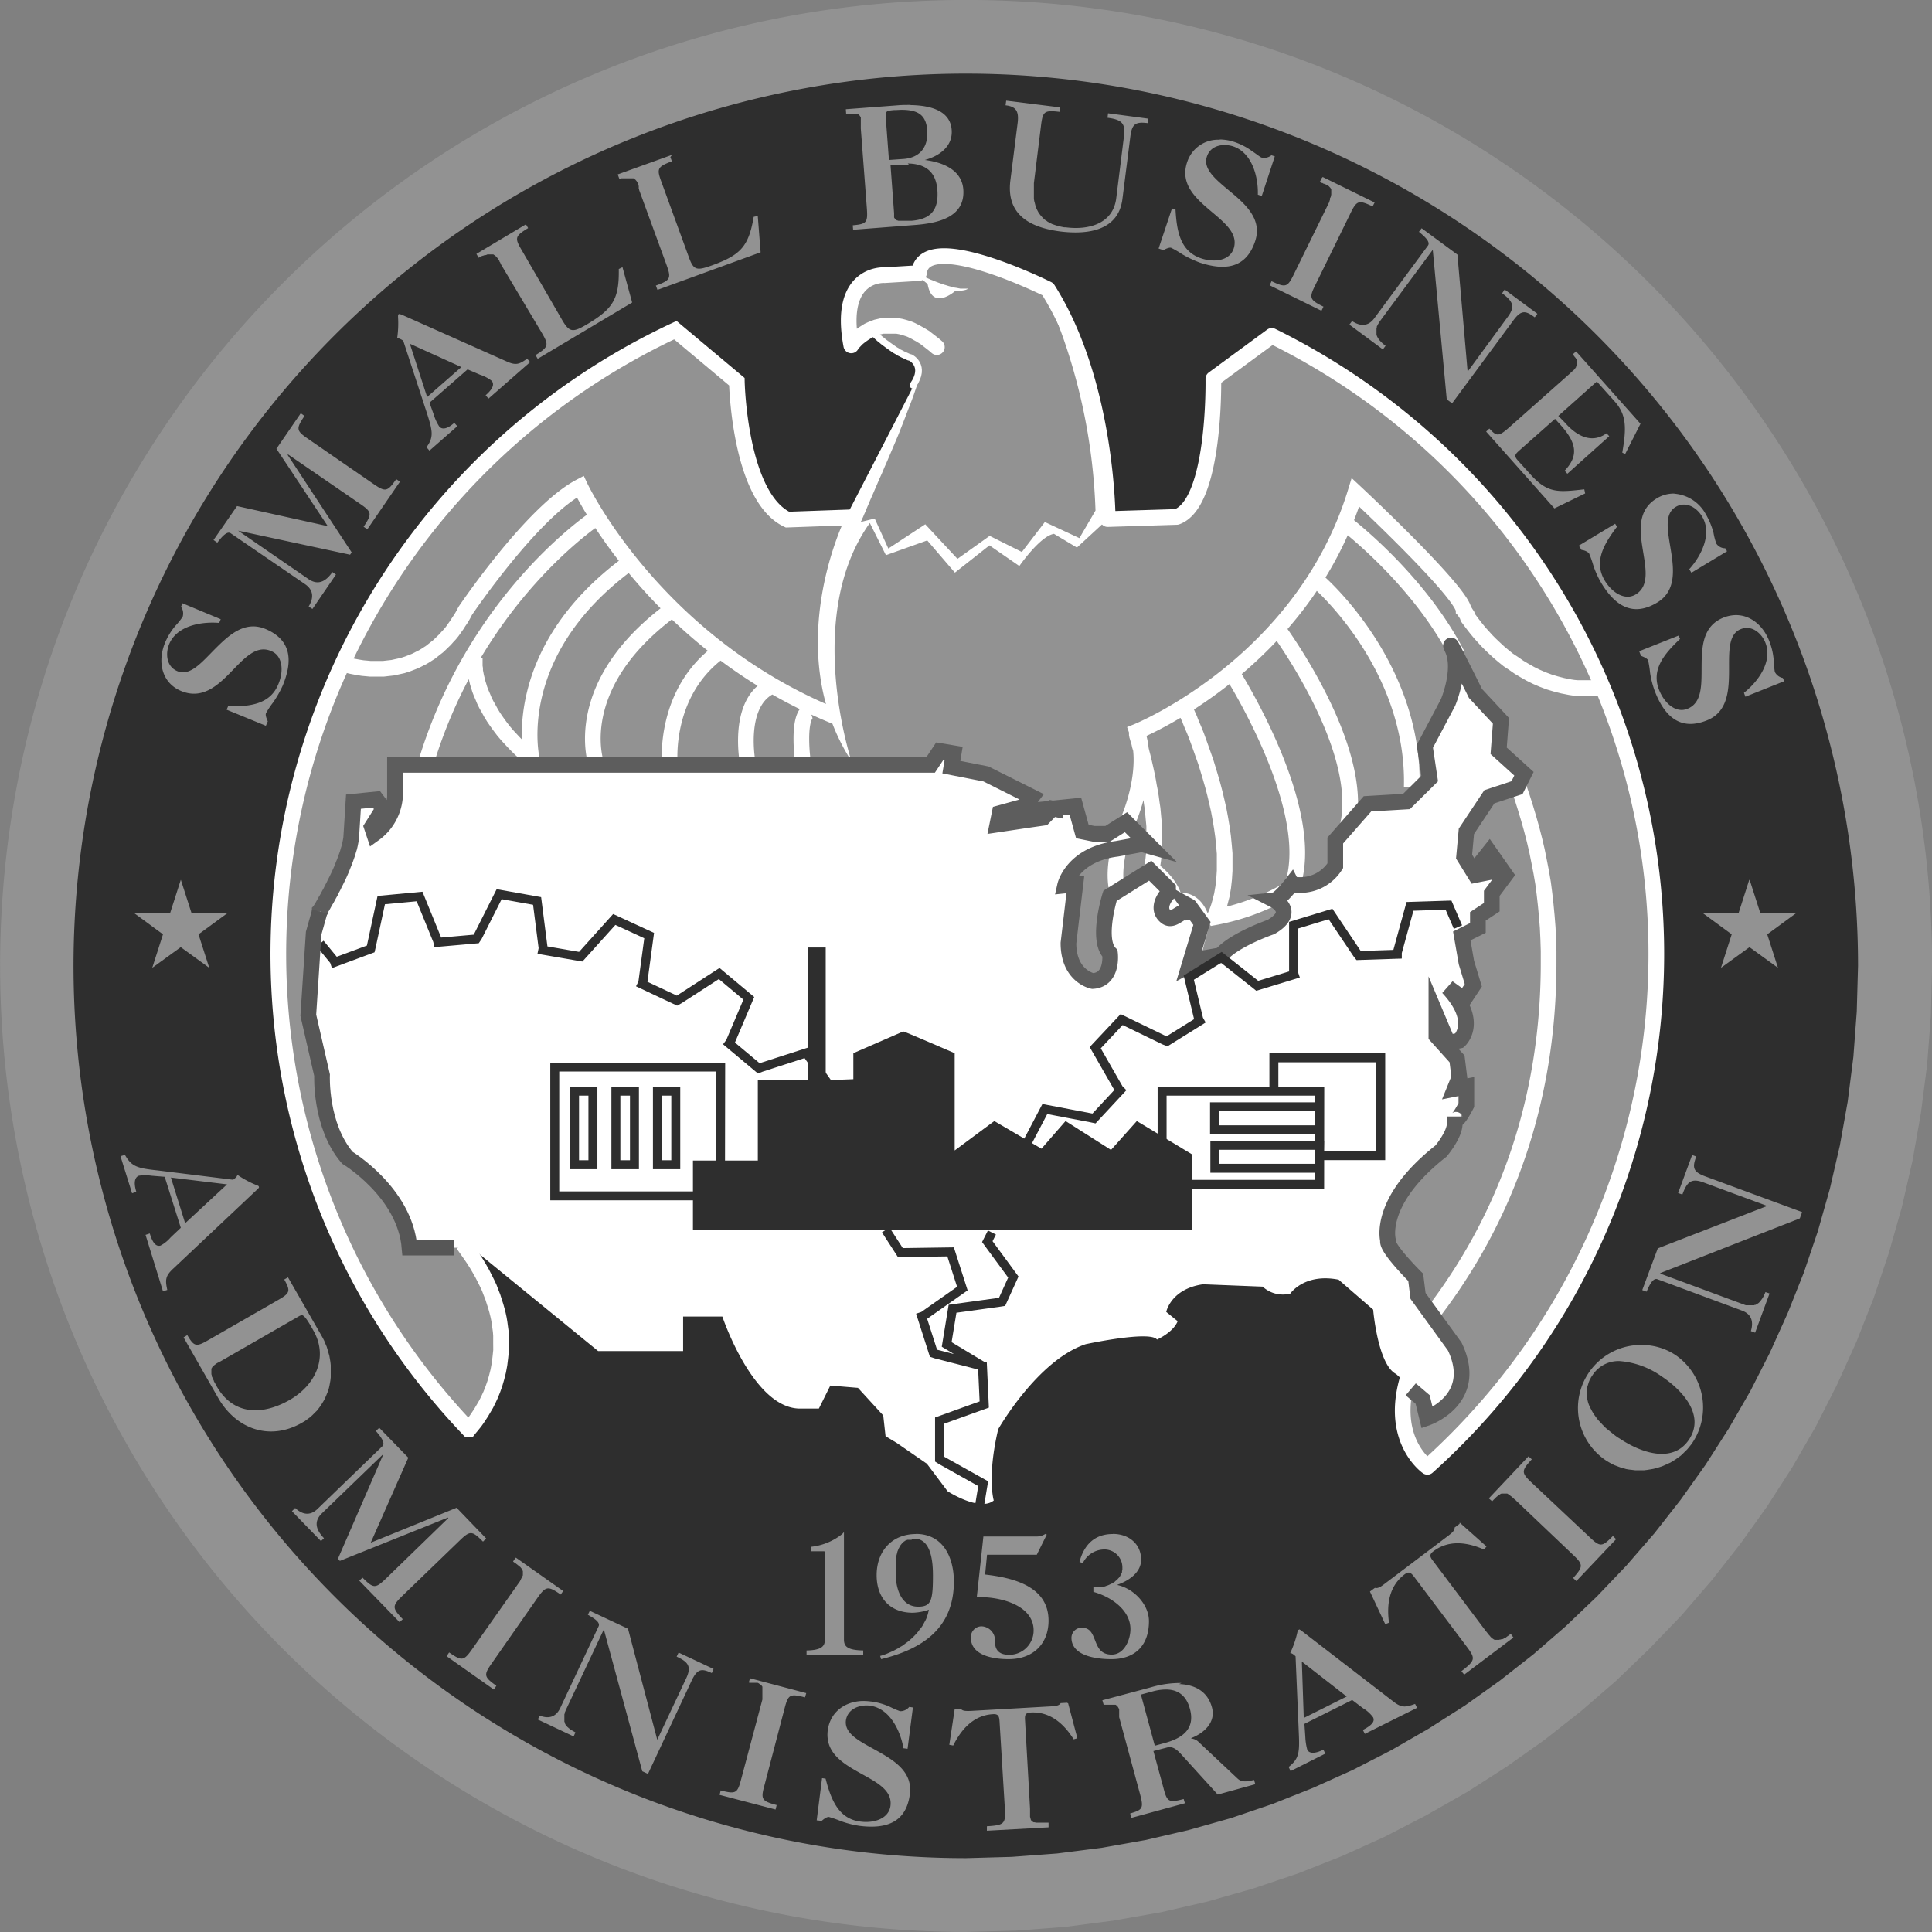
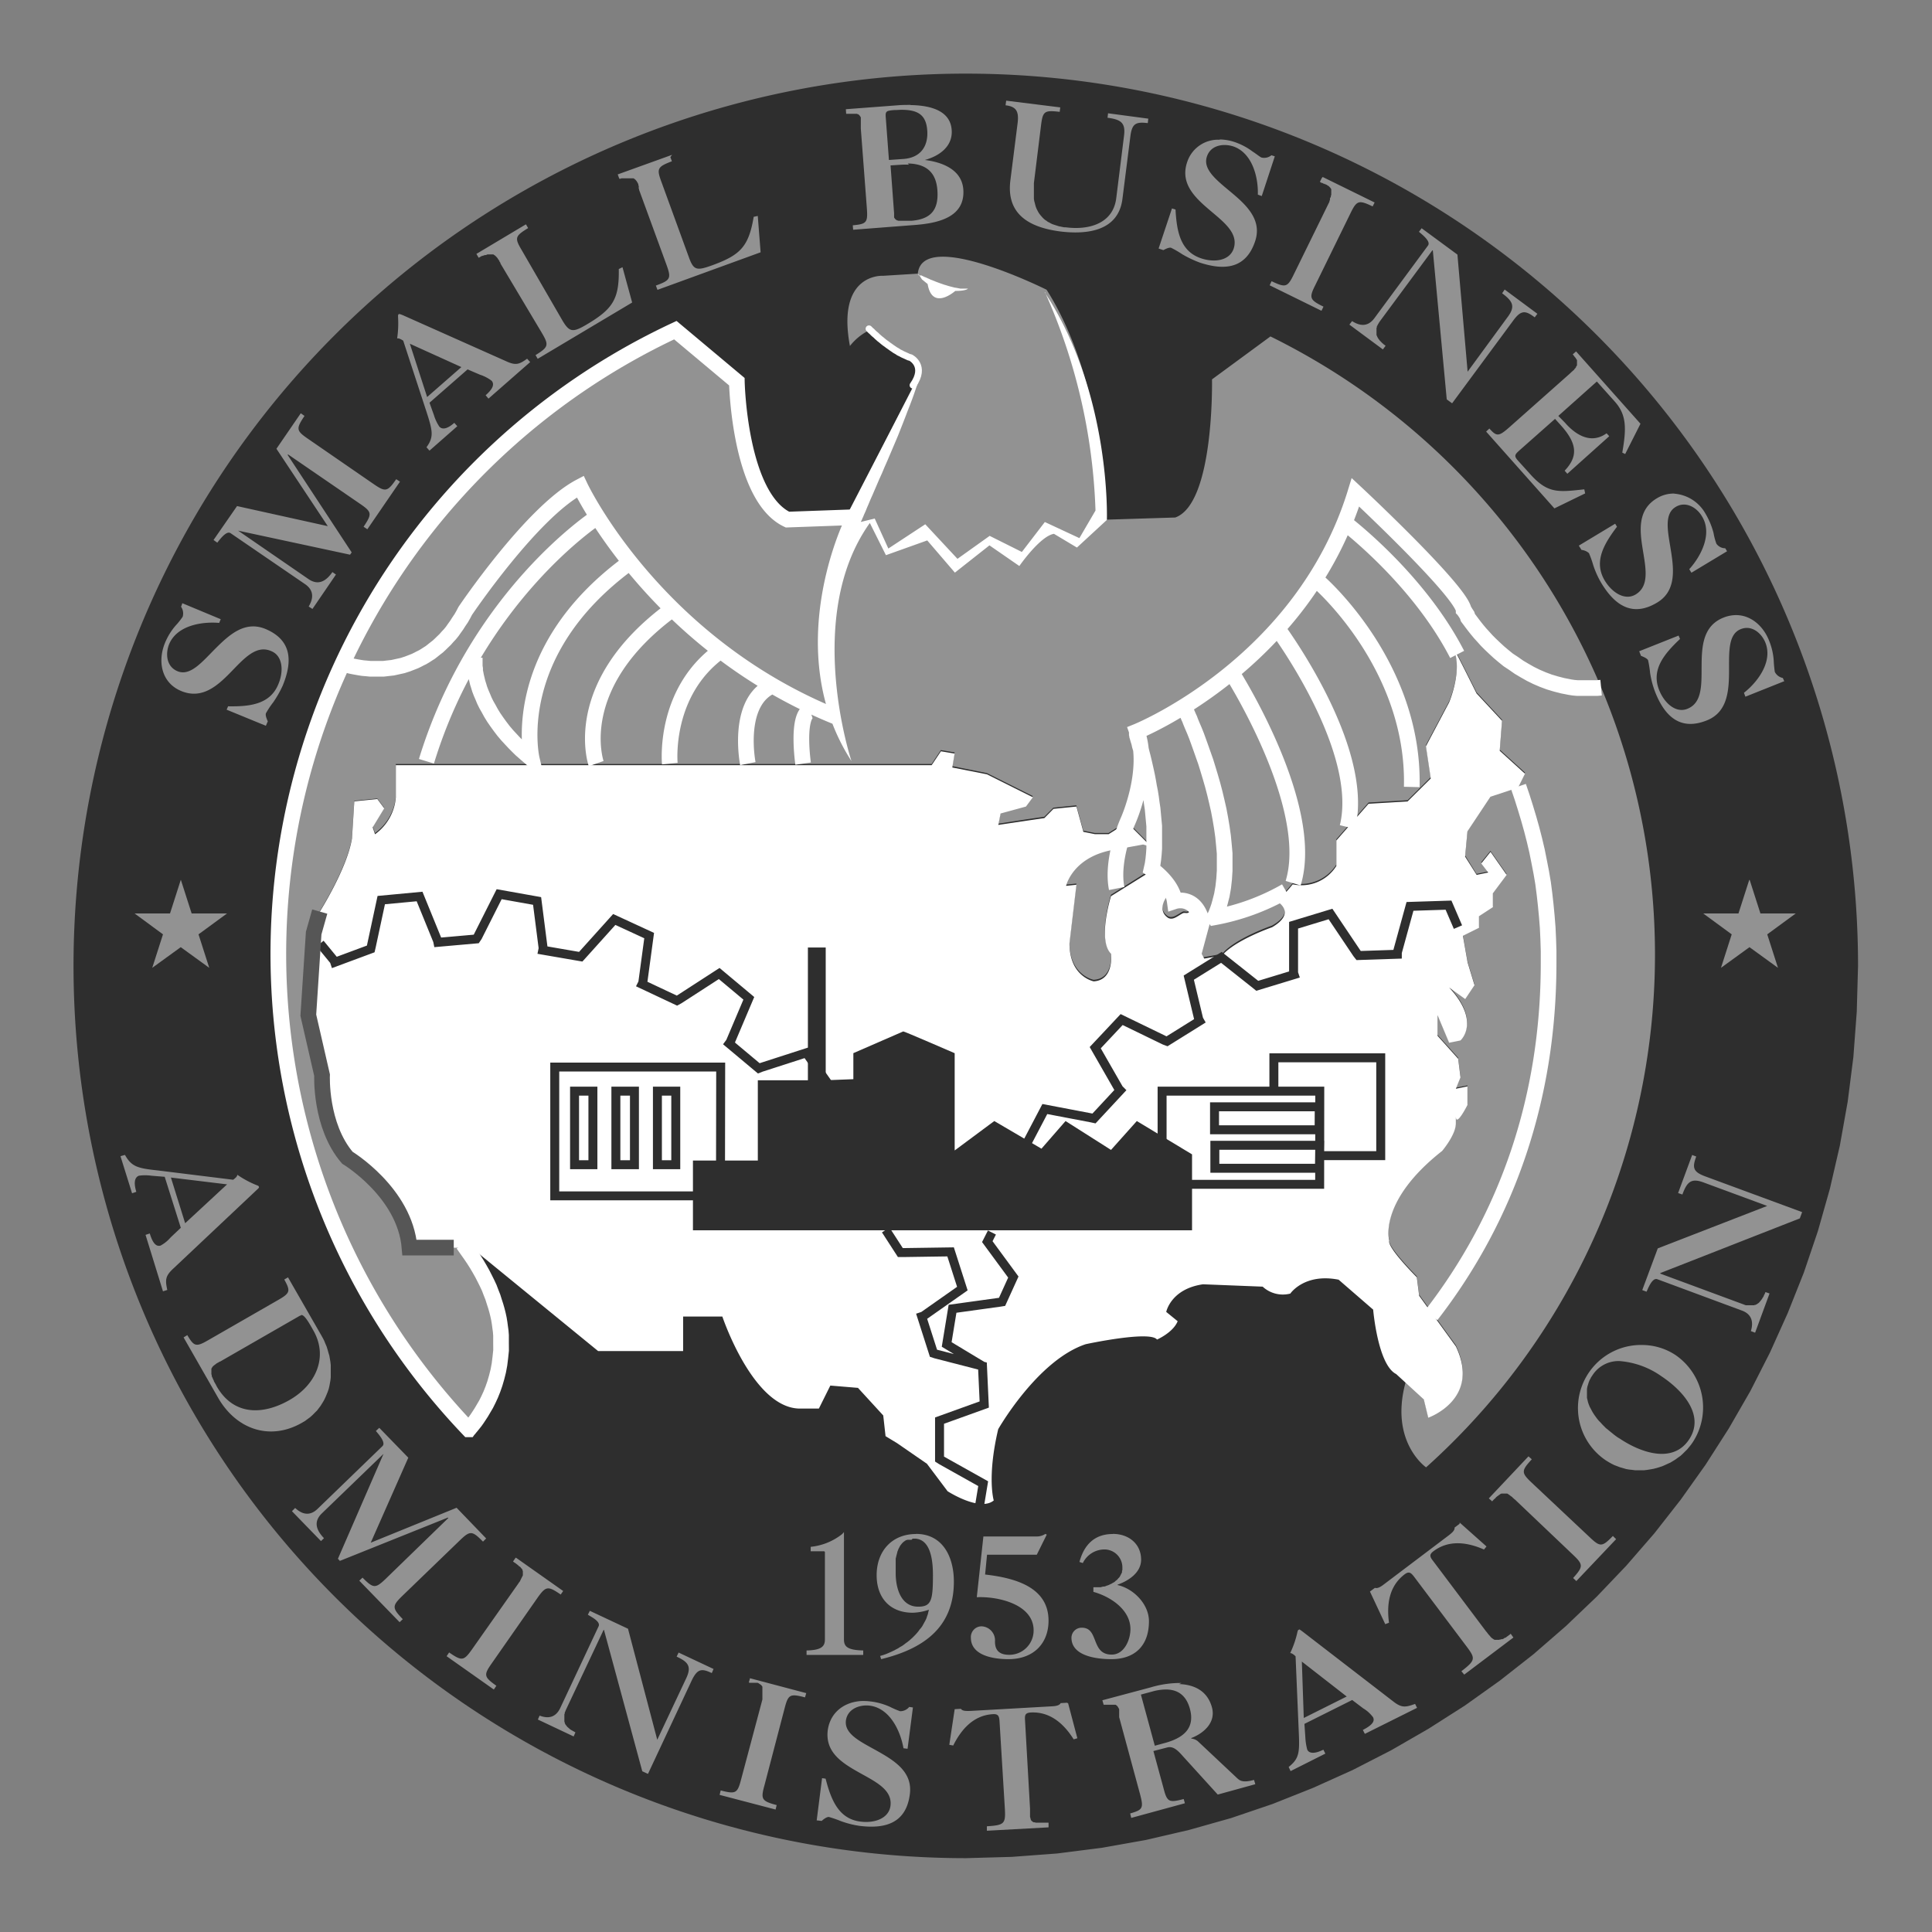
<svg xmlns="http://www.w3.org/2000/svg" id="Layer_1" data-name="Layer 1" viewBox="0 0 360 360">
  <rect x="0" y="0" width="360" height="360" fill="#808080" stroke="none" />
  <defs>
    <style>.cls-1{fill:#929292;}.cls-2{fill:#2e2e2e;}.cls-10,.cls-3,.cls-4,.cls-6,.cls-7,.cls-8,.cls-9{fill:none;}.cls-3,.cls-4,.cls-6{stroke:#fff;}.cls-3,.cls-4{stroke-linecap:round;stroke-linejoin:round;}.cls-10,.cls-3,.cls-6,.cls-7{stroke-width:2.92px;}.cls-4{stroke-width:1.25px;}.cls-5{fill:#fff;}.cls-10,.cls-6,.cls-7,.cls-8{stroke-miterlimit:10;}.cls-7{stroke:#5d5d5d;}.cls-8{stroke:#2b2b2b;stroke-width:1.67px;}.cls-9{stroke:#2e2e2e;stroke-miterlimit:34.64;stroke-width:1.67px;}.cls-10{stroke:#565656;}</style>
  </defs>
-   <path class="cls-1" d="M182.65,362.37l9.27-.24,9.13-.69,9-1.17,8.86-1.56,8.7-2,8.54-2.43,8.37-2.82,8.16-3.22,8-3.62,7.73-4L276,336.3l7.31-4.68,7.07-5,6.78-5.34,6.54-5.65,6.24-6,6-6.24,5.64-6.54,5.35-6.81,5-7,4.69-7.3,4.35-7.54,3.95-7.77,3.62-8,3.22-8.17,2.82-8.37,2.42-8.53,2-8.7,1.56-8.87,1.16-9,.7-9.17.23-9.25c0-99.39-80.59-180-180-180s-180,80.59-180,180a180,180,0,0,0,180,180Z" transform="translate(-2.63 -2.38)" />
  <path class="cls-2" d="M182.65,348.62l8.53-.24,8.44-.63,8.33-1.06,8.21-1.46,8-1.86,7.87-2.22,7.74-2.63,7.54-3,7.37-3.32,7.17-3.68,6.94-4,6.78-4.32,6.51-4.64,6.27-4.92,6.05-5.25,5.77-5.51,5.48-5.74,5.25-6.05,4.91-6.27,4.65-6.54,4.32-6.75,4-6.94,3.65-7.17,3.32-7.37,3-7.54,2.62-7.74,2.23-7.87,1.86-8.06,1.46-8.17,1.06-8.34.63-8.43.24-8.57A166.26,166.26,0,1,0,182.65,348.62Z" transform="translate(-2.63 -2.38)" />
  <path class="cls-1" d="M264.5,259.79l3.42,3.12.83,3.42s9.87-3.42,5.15-13.28l-6.84-9.43-.43-3.42s-5.58-5.58-5.15-6.84c0,0-2.12-7.31,9.86-16.71,0,0,2.56-3,2.56-5.18v-1.26c0,2.13,2.16-2.16,2.16-2.16v-3.42l-2.16.43.86-2.12-.43-3.46-3.85-4.28v-3.85l2.16,5.15,2.12-.44s3.86-3.42-2.12-9.86l3,2.16,1.72-2.59-1.29-4.28-.86-4.92,3-1.49v-2.16l2.59-1.69v-2.59l2.55-3.42-3-4.29-1.72,2.13,1.29,1.72-2.16.44-2.12-3.42.43-4.72,4.28-6.44,5.15-1.73,1.3-2.56-4.72-4.28.43-5.58-4.75-5.11s-6-12-4.25-8.17-.86,9.86-.86,9.86l-4.32,8.14.9,6-4.32,4.28-7.27.43-6,6.84v4.72a7.76,7.76,0,0,1-8.14,3.45s-2.25,2.89-3.18,3c0,0,4.25,2.13-.67,4.92,0,0-6.84,2.35-9.3,5.27l-3.55.64L224.42,182l2.36-7.81L224.46,171c.29.17-.07.87-.4,1.13s-.7,0-1,.1c-1,.47-2,1.53-3,.73-1.43-1.13-.83-2.95.33-4.25.17-.2.07-.66.07-1l-3.32-3.32-7.5,4.72s-2.56,8.13,0,10.72c0,0,.63,4.92-3.23,5.12,0,0-4.51-.83-4.51-7l1.29-10.93-1.92.2s1.29-5.78,9.66-6.84l4.68-.86,1.53.43-4.52-4.52-3.42,2.16h-2.59l-2.12-.43-1.3-4.72-4.28.44,2.16.43-2.16-.43-1.69,1.69-3,.43-5.57.86.43-2.12,4.71-1.3,1.3-1.72-8.57-4.29-6.44-1.29.43-2.56-2.56-.43-1.72,2.59H76.39v6a9.42,9.42,0,0,1-3.89,6.87l-.43-1.29,2.16-3.42-1.3-1.73-4.28.43-.43,6.84c-.87,5.58-6,13.72-6,13.72l-1.13,4-1,15.31,2.56,11.16s-.43,9.43,4.71,15.4c0,0,10.73,6.45,11.59,16.71h9.23l.64-.43c15.4,20.15,1,34.6,1,34.6A128.37,128.37,0,0,1,128.32,63.9l11.46,9.6s.43,21.45,9.43,25.7l11.16-.4,12.42-24.44c2.55-3.65-.43-5.15-.43-5.15-3.86-1.26-7.94-5.58-7.94-5.58l.5.14A10.45,10.45,0,0,0,161,66.85c-2.56-13.71,6.21-13.08,6.21-13.08l6.44-.4c.86-8.56,24,3,24,3,11.12,17.57,11.12,42.84,11.12,42.84l12.85-.4c7.31-2.59,6.85-25.74,6.85-25.74l10.89-8a128.38,128.38,0,0,1,29,210.73s-6.85-4.72-3.82-15.84v-.13Z" transform="translate(-2.63 -2.38)" />
-   <path class="cls-3" d="M177.2,67.06l-.46-.4-.47-.37-.46-.36-.43-.33-.43-.34-.44-.26-.43-.27-.43-.23-.4-.23-.4-.2-.39-.2-.4-.17-.4-.13-.4-.13-.36-.1-.37-.1-.37-.07-.36-.07-.37,0-.33,0h-1l-.34,0-.33,0-.3,0-.3.06-.3.07-.56.13-.53.2-.5.2-.5.23-.43.27-.43.27-.37.26-.36.27-.33.26-.3.27-.24.26-.23.24-.2.2-.16.16-.07.1-.07.07,0,.06,0,0,0,.06,0,0h0c-2.59-13.72,6.21-13.09,6.21-13.09l6.41-.39c.86-8.57,24,3,24,3,11.16,17.57,11.16,42.84,11.16,42.84l12.85-.4c7.27-2.59,6.84-25.73,6.84-25.73l10.89-8a128.38,128.38,0,0,1,29,210.73s-6.84-4.71-3.85-15.84" transform="translate(-2.63 -2.38)" />
  <path class="cls-4" d="M164.55,63.64h0v0h0v0l0,0,0,0,0,0,0,0,.1.1.13.13.13.13.17.13.16.17.2.2.2.17.23.19.24.24.23.2.26.23.3.23.27.23.3.24.33.23.3.23.33.23.33.24.34.23.33.23.36.2.34.23.36.17.37.2.36.16.37.17.36.17.37.1s3,1.49.43,5.14" transform="translate(-2.63 -2.38)" />
  <path class="cls-5" d="M173.75,53.37l.67,1.07,1.06.86c.87,5.11,5.15,1.29,5.15,1.29,2.12,0,2.36-.43,2.36-.43h-.67l-.36,0-.37,0-.36-.07-.37-.07-.4-.06-.36-.1-.4-.1-.37-.1-.4-.13-.36-.1-.4-.14-.37-.13-.36-.13-.37-.14-.33-.13-.33-.13-.33-.13-.3-.14-.3-.13-.27-.13-.26-.1-.23-.1-.2-.1-.2-.1-.07,0-.1,0-.06,0-.07,0-.07,0,0,0-.07,0h0v0h-.07Zm23.58,3.42a108.15,108.15,0,0,1,9.43,40.72l-3,5.14-6.44-3-4.28,5.58-6-3-6,4.28-6-6.44-6.88,4.52L165.62,99l-2.56.63v0l0-.1.07-.1.07-.13.06-.14.07-.2.1-.19.1-.24.1-.26.13-.27.13-.3.14-.33.13-.33.33-.77.33-.79.4-.9.4-.93.43-1,.43-1L167,90.5l.46-1.1.5-1.13,1-2.35,1-2.36.93-2.36.44-1.13.43-1.13.43-1.09.4-1.06.36-1,.34-1,.33-.93.26-.83.24-.8.1-.37.09-.33L160,99.2s-12,24.44,1.29,45c0,0-9-27,3.42-44.37l3,6,7.7-2.75,5.15,6L187,104l5.57,3.85s3.86-5.58,6.45-6l4.28,2.56,5.58-5.15s.83-23.54-11.59-42.41Zm75.87,65.86a4.79,4.79,0,0,0,.31.76c1.69,3.88-.86,9.86-.86,9.86l-4.32,8.17.9,6-4.32,4.28-7.27.43-6,6.84v4.75a7.68,7.68,0,0,1-8.13,3.42s-2.26,2.89-3.19,3c0,0,4.25,2.13-.66,5,0,0-6.84,2.36-9.3,5.25l-3.55.63-2.36,1.26,2.36-7.8-2.24-3.07a1.16,1.16,0,0,1-.49,1c-.23.17-.69,0-1,.1-1,.47-2,1.56-3,.73-1.43-1.12-.83-3,.33-4.25.17-.2.07-.66.07-1l-3.32-3.32-7.51,4.68s-2.56,8.17,0,10.72c0,0,.63,4.92-3.22,5.15,0,0-4.52-.86-4.52-7.07l1.3-10.93-1.93.2s1.3-5.78,9.67-6.84l4.68-.86,1.53.43-4.52-4.52-3.42,2.16h-2.59l-2.13-.43-1.29-4.71-4.28.43-1.7,1.72-3,.44-5.58.83.43-2.13,4.72-1.29,1.29-1.73-8.56-4.28-6.45-1.27.43-2.59-2.55-.43-1.73,2.59H76.39v6a9.39,9.39,0,0,1-3.88,6.87l-.44-1.29L74.23,153l-1.29-1.73-4.29.43-.43,6.88c-.86,5.54-6,13.68-6,13.68l-1.13,4-1,15.31,2.55,11.16s-.43,9.43,4.72,15.41c0,0,10.73,6.44,11.59,16.73H90.5l23.58,19.26h15.84V247.7h7.31s5.58,16.71,14.14,17.14h3.85l2.13-4.28,5.15.43,4.71,5.14.43,3.86,2.13,1.29,5.58,3.85,3.85,5.12s6,3.88,8.6,1.72c0,0-1.29-4.28.83-13.28,0,0,7.31-12.85,16.31-15.84,0,0,12-2.59,13.28-.86,0,0,3-1.3,3.85-3.42l-2.13-1.73s.84-4.28,6.85-5.15l11.12.44a5.54,5.54,0,0,0,5.15,1.29s2.59-3.85,9-2.59l6.44,5.58s.86,10.29,4.28,12l5.15,4.72.83,3.42s9.86-3.43,5.15-13.29l-6.84-9.43-.44-3.45s-5.57-5.55-5.14-6.84c0,0-2.13-7.27,9.86-16.7,0,0,2.56-3,2.56-5.15v-1.3c0,2.16,2.16-2.12,2.16-2.12v-3.46l-2.16.44.86-2.13-.43-3.45-3.85-4.29v-3.85l2.16,5.15,2.12-.43s3.85-3.42-2.12-9.87l3,2.16,1.73-2.59-1.29-4.25-.87-4.95h0l3-1.49v-2.16l2.59-1.69v-2.59l2.56-3.42-3-4.29-1.73,2.16,1.3,1.69-2.16.44L275.63,162l.44-4.72,4.28-6.44,5.15-1.7,1.29-2.59-4.71-4.28.43-5.58-4.75-5.11s-4.58-9.21-4.56-8.93Zm-48.65,48.7a.18.18,0,0,0-.09-.12Z" transform="translate(-2.63 -2.38)" />
  <path class="cls-6" d="M214.46,138.65l0,0v.07l0,.07,0,.09,0,.14,0,.13.06.17,0,.2.06.2.13.46.17.53.13.6.2.66.17.7.2.76.2.83.2.87.2.89.2.93.19,1,.17,1,.2,1,.17,1.07.13,1,.16,1.06.1,1.09.1,1.07.1,1.06,0,1.06,0,1.06v1.07l0,1-.07,1-.1,1-.13.93-.2.89s3.85,2.59,4.32,6c0,0,3.85-1.29,5.11,3.85L224.52,182l2.36-1.26m-3.42-46.4,0,.07,0,.1.06.1.07.17.1.19.1.24.1.23.13.3.13.3.17.36.13.37.33.8.4.93.4,1,.4,1.1.43,1.2.43,1.22.47,1.33.43,1.4.43,1.43.43,1.49.4,1.53.37,1.56.36,1.59.3,1.6.27,1.62.23,1.63.16,1.63.14,1.59,0,1.63v1.56l-.1,1.56-.17,1.53-.26,1.49-.37,1.43-.2.7-.23.66-.26.67-.3.66a42.05,42.05,0,0,0,13.31-4.88M232,127.5s16,24.94,11.59,39.45m-3-47.58s16.73,22.45,13.12,37.12m-5.39-45.69s17.94,15.47,17.37,38.22M253,99.64s13.75,10.3,21.15,24.68m11.42,24.6.7,2.06.63,2,.6,2,.56,2,.5,1.95.47,2,.4,2,.39,2,.34,2,.26,2,.23,2.06.2,2.09.17,2.13.1,2.16.07,2.22,0,2.26c0,25-7.64,47.25-21.88,65.62M88.92,234.19l.7,1,.66.93.63.93.57.9.53.9.5.89.46.9.43.86.4.86.33.87.34.86.26.83.27.83.23.8.2.8.17.79.13.8.1.76.1.73.06.77,0,.73,0,.73L96,254l-.14,1.33-.16,1.3-.23,1.23-.3,1.19-.33,1.13-.37,1.06-.4,1-.43.93-.43.86-.47.8-.43.73-.43.66-.4.6-.36.5-.37.46-.3.37-.23.27-.1.13-.1.06-.07.1,0,0,0,0A128.33,128.33,0,0,1,128.47,63.9l11.46,9.6s.43,21.45,9.43,25.7l11.12-.4s-.23.53-.66,1.46M66.64,126.2l0,0h.07l.07,0,.1,0,.09,0,.14,0,.16.07.34.1.39.1.5.1.53.1.57.1.63.1.7.06.73.07.76,0h.8l.83,0,.86-.1.9-.1.9-.2.92-.2.93-.3.93-.36.5-.2.47-.23.46-.24.47-.23.5-.3.46-.3.46-.29.47-.37.46-.37.47-.36.46-.43.44-.43.46-.44.43-.49.47-.5.43-.53.4-.57.43-.6.4-.63.43-.63.4-.7.36-.69s12.42-18.43,21.42-23.15c0,0,13.72,29.12,47.59,42.84M113.8,98.81s-22.28,14.54-31.71,45.42m9-19.29v.1l0,.13v.4l0,.3v.3l0,.4.07.4,0,.43.1.5.1.53.13.53.14.6.2.63.19.63.27.7.3.69.3.73.36.73.44.77.43.79.49.8.57.83.6.83.66.87.73.86.8.86.4.43.43.44.43.43.47.46.49.43.5.44.5.43.53.46s-4.71-19.72,18-36.43m-6,37.3s-5.15-14.58,14.15-28.73m-.43,28.73s-1.3-13.29,9.43-21m5.11,21s-2.12-10.73,3.85-14.15m6.45,14.15s-1.3-9,1.29-9.87m147.4-4.28-.76.07-.76,0h-1.46l-.7,0-.73,0-.7-.06-.66-.1-.7-.14-.67-.13-1.29-.33-1.23-.37-1.23-.46-1.16-.5-1.13-.56-1.06-.6-1.06-.63-1-.7-1-.66-.9-.73-.83-.7-.79-.73-.77-.73-.7-.7-.66-.73-.6-.66-.56-.67-.5-.63-.43-.56-.4-.54-.37-.49L276,117l-.24-.36-.1-.17-.1-.13-.06-.13-.07-.1-.07-.07,0-.07v0c-.86-3.85-20.16-21.85-20.16-21.85-9.86,32.11-40.71,44.57-40.71,44.57,2.59,7.27-1.69,16.7-1.69,16.7s-3.19,7-2.09,12.55" transform="translate(-2.63 -2.38)" />
  <path class="cls-1" d="M190.12,21.13,190,22c2,.23,2.49,1.13,2.26,3.22l-1.36,10.76c-.8,6.31,3.48,8.77,9.3,9.53,4.88.6,10.82,0,11.58-6.07l1.47-11.59c.3-2.5,1.06-2.79,3.25-2.53l.1-.83-7.5-1-.1.83c2.49.33,3.38.93,3.08,3.32l-1.46,11.72c-.63,4.82-5.31,5.91-9.36,5.38l-.33,0-.34-.07-.33-.07-.33-.06-.3-.1-.33-.1-.3-.1-.3-.1-.26-.13-.3-.17-.27-.13-.26-.2-.27-.17-.23-.2-.23-.23-.2-.23-.2-.23-.2-.27-.17-.26-.16-.3-.17-.34-.13-.33-.1-.33-.1-.4-.1-.36-.07-.44,0-.43,0-.43V37.8l0-.27V37.3l0-.26,0-.27,0-.26,1.33-10.76c.33-2.66.63-2.86,3.48-2.53l.1-.83-10.13-1.26Zm-17.81.8c-.8,0-1.57,0-2.28.06l-9.79.74.06.86h.1l.14,0h1.29l.13,0h.14l.1,0,.13,0,.1.07.1,0,.1.07.06.07.07.06.07.07.06.1.07.1.07.13,0,.1,0,.13,0,.14,0,.16,0,.07v.1l0,.07v.2l0,.09v.1l0,.1V26l0,.1v.23l1.13,14.91c.19,2.62-.07,2.89-2.63,3.12l.07.83L173,44.31c4.48-.33,9.5-1.46,9.13-6.64-.3-3.75-4-5.08-7.17-5.48v0c2.69-.73,5.25-2.53,5-5.62-.27-3.69-4.18-4.56-7.65-4.61Zm-1.68.91c3.11,0,4.58,1,4.78,3.87s-1.19,5-4.31,5.28l-2.83.2-.59-7.9c-.1-1.2.1-1.27,1.52-1.4.51,0,1-.05,1.43-.05Zm59.29,5.58a6.05,6.05,0,0,0-6.09,4.2c-1.3,3.89,1.36,6.48,4.08,8.8s5.55,4.38,4.59,7.31c-.77,2.22-3.56,2.62-6.05,1.79-3.88-1.3-4.55-5-4.78-9.1l-.66-.2-2.49,7.47.89.3c.47-.26,1.13-.56,1.46-.43a19,19,0,0,1,2.06,1.2,20.77,20.77,0,0,0,3.29,1.56c4.65,1.52,8.6,1.09,10.29-4,1.27-3.82-1.39-6.51-4.18-8.86s-5.64-4.42-4.81-6.91c.69-2.09,3-2.49,4.88-1.9,3.58,1.2,4.71,5.75,4.61,9l.73.26,2.43-7.4-.63-.2a2.13,2.13,0,0,1-1.83.43c-.3-.1-.86-.6-1.73-1.16a11.82,11.82,0,0,0-3.38-1.76,8.91,8.91,0,0,0-2.68-.45ZM127.86,31.23l-10.13,3.65.3.8.13,0,.1,0,.14-.07.09,0,.14,0,.1,0,.1,0,.1,0,.1,0,.1,0,.1,0h.09l.1,0,.07,0h.1l.07,0h.16l.14,0h.49l.14,0,.1,0,.1.07.1.06.06.07.1.07.07.1.1.1.06.09.07.14.1.13.07.17.06.13,0,.1,0,.1.07.06,0,.1,0,.1,0,.1,0,.14,0,.1.07.1,0,.13,5.12,14c.89,2.49.73,2.83-2,3.82l.3.8,19.22-7-.53-6.77-.76.16c-.93,5.55-2.49,7.11-7.64,9-3,1.09-3.55,1-4.45-1.5l-5.1-14c-.93-2.49-.74-2.82,1.95-3.85l-.29-.77Zm43.92,1.61c3.1.06,5.26,1.34,5.52,5s-1.22,5.38-4.84,5.68h-.34l-.33,0h-1l-.16,0h-.14l-.1,0-.13,0-.13,0-.1,0-.13-.06-.1,0-.1-.06-.1-.07-.07-.07-.1-.06-.07-.1-.06-.1-.07-.1,0-.07,0,0v-.07l0-.06,0-.07v-.07l0-.06v-.07l0-.1v-.23l-.66-8.9,2.06-.13a13,13,0,0,1,1.38,0Zm77.15,2.7-.36.73.13.07.1.07.1.06.13,0,.1.06.1.07.1,0,.1.07.07,0,.1.07.1,0,.06.07.07,0,.1.07.13.1.14.06.1.1.09.1.1.1.07.1.07.1.06.1,0,.1,0,.1,0,.1v.46l0,.14,0,.16-.07.14,0,.16-.07.17-.1.16,0,.1,0,.1,0,.1-.06.1,0,.1-.06.1,0,.1-.06.1-6.58,13.42c-1.16,2.39-1.53,2.45-4.12,1.23l-.36.76,9.66,4.75.37-.77c-2.56-1.26-2.73-1.62-1.53-4l6.57-13.42c1.17-2.39,1.53-2.49,4.12-1.26l.37-.73-9.67-4.75Zm-148.3,8.64L91.4,49.69l.43.73.1-.07.13-.06.1-.07.1-.07.1-.06.1,0,.1-.06.1,0,.1-.06.07,0,.1-.06.09,0,.07,0,.1,0,.13-.07.17-.06.13,0,.14,0,.13,0h.46l.1,0,.1,0,.1.07.1.07.1.06.1.1.1.07.1.13.1.1.1.13.1.17.1.13.06.1.07.07,0,.1.07.1.07.1.06.1,0,.1.06.1,7.64,12.81c1.36,2.3,1.26,2.66-1.16,4.16l.4.69,17.6-10.49-1.8-6.58-.69.34c.1,5.61-1.13,7.43-5.85,10.26-2.72,1.62-3.32,1.56-4.65-.67L99.85,49c-1.36-2.29-1.26-2.62,1.19-4.12l-.43-.73Zm166.9.73-.5.66c.53.47,2.26,1.76,1.69,2.56l-10,13.55c-1.1,1.49-2.52,1.59-4.15.53l-.5.66,6.24,4.62.5-.67-.13-.13-.17-.1-.13-.13-.13-.1-.14-.13-.13-.14-.1-.1-.13-.13-.1-.13-.1-.13-.07-.1-.1-.14-.06-.13-.07-.13-.07-.17-.06-.13,0-.13,0-.14,0-.13v-.6l0-.16,0-.14.07-.16,0-.17.1-.13.07-.17.1-.16.1-.17.1-.17L269.55,49l.07.07,2.59,27.73,1,.73L284.6,62.11c1.46-2,2.29-1.89,4-.6l.5-.66L283,56.33l-.47.7c2,1.49,2.49,2.45,1.06,4.38L276.1,71.64l-1.9-21.82-6.67-4.91ZM77,60.9a.19.19,0,0,0-.1.05c-.1.06-.1.16-.1.5a19.06,19.06,0,0,1-.17,4c.3-.1.73.16,1.13.4L82.1,79.11c1.16,3.59,1.4,4.69,0,6.61l.56.63,5.18-4.55-.56-.63c-1.3,1.16-2.26,1.3-2.79.7a8.11,8.11,0,0,1-1-2.13l-.83-2.32,7.1-6.21,2.33,1a7.1,7.1,0,0,1,2.16,1.13c.46.56.39,1.36-1.13,2.69l.53.63,7.77-6.81-.57-.63c-1.46,1.06-2.12,1.3-3.91.47L77.69,61.11c-.43-.17-.59-.23-.7-.21Zm2,5.53,9.6,4.35-6.38,5.58L79,66.43Zm217.31,1.43-.63.56.13.13.1.14.1.13.1.13.1.1.07.13.07.1.06.1.07.1,0,.1,0,.1,0,.1v.1l0,.1v.1l0,.07v.1l0,.1,0,.1-.06.1-.07.1-.07.1,0,.06,0,.07-.07,0,0,.07-.07.06,0,0-.07.06-.07.07,0,.07-.07.06-.06.07-.07.07-.1.06-.06.07-.07.06-.1.07-.07.1-.1.07-.06.06-.1.1L283.87,82c-2,1.76-2.36,1.73-3.72.23l-.6.57,12.72,14.31L298,94.32l-.16-.76c-4.88.53-6.84.86-10.23-3l-2.16-2.39c-.73-.83-.56-1.1.33-1.89l6.61-5.85,1.2,1.33c3.05,3.45,3,5.78.59,8.33l.5.57,7.81-7-.5-.54c-2.86,2.06-5.71.37-7.77-2L293,79.88l7.18-6.41,3.38,3.78c2.19,2.49,2.13,5,1.36,9.47l.54.26,2.85-5.64-12-13.48ZM58.66,79.41,54.14,86l9.57,14.42L46.8,96.68,42.42,103l.7.5c.43-.53,1.69-2.32,2.49-1.76l13.88,9.5c1.53,1.06,1.66,2.49.66,4.15l.7.46,4.38-6.41-.66-.46c-1.16,1.66-2.59,2.56-4.42,1.33L47,101.26l0,0,20.86,4.48.3-.43h0L56.23,87.15l.07-.1,13.45,9.23c2.19,1.5,2.23,1.86.63,4.25l.7.47,6.08-8.87-.7-.46c-1.63,2.35-2,2.42-4.19.92L60,84.13c-2.19-1.5-2.22-1.86-.63-4.25l-.66-.47ZM314.6,94.35a6,6,0,0,0-3.27.9c-3.52,2.13-3.19,5.81-2.62,9.37s1.33,6.94-1.3,8.53c-2,1.2-4.38-.33-5.74-2.56-2.13-3.52-.2-6.8,2.26-10.06l-.34-.56-6.77,4.08.5.8a2.46,2.46,0,0,1,1.39.6,19,19,0,0,1,.8,2.25A16.78,16.78,0,0,0,301,111c2.52,4.18,5.81,6.44,10.43,3.65,3.42-2.06,3.15-5.85,2.59-9.43s-1.43-7,.83-8.37c1.89-1.16,3.95.1,4.91,1.73,2,3.22-.13,7.4-2.36,9.86l.4.66,6.64-4-.33-.56a2,2,0,0,1-1.66-.86,11.76,11.76,0,0,1-.53-2,13.83,13.83,0,0,0-1.46-3.52,7.32,7.32,0,0,0-5.83-3.79Zm-278,20.46-.23.63a2.19,2.19,0,0,1,.3,1.86,13.19,13.19,0,0,1-1.3,1.63,11.83,11.83,0,0,0-2,3.25c-1.43,3.49-.63,7.51,3.12,9s6.54-.89,9.07-3.48,4.78-5.22,7.6-4c2.16.86,2.36,3.72,1.36,6.11-1.52,3.82-5.31,4.25-9.39,4.18l-.27.63,7.31,3,.36-.83c-.23-.5-.5-1.19-.33-1.53a15.94,15.94,0,0,1,1.33-2,19.87,19.87,0,0,0,1.79-3.15c1.86-4.55,1.69-8.5-3.29-10.56-3.72-1.49-6.57,1-9.13,3.55s-4.78,5.35-7.2,4.35c-2.06-.86-2.26-3.22-1.57-5,1.43-3.49,6-4.28,9.34-4l.29-.69h0l-7.2-3ZM325.89,117a6.44,6.44,0,0,0-2.08.45c-3.81,1.5-4.08,5.22-4.11,8.8s.2,7.08-2.66,8.21c-2.16.86-4.28-1.07-5.25-3.49-1.52-3.79.9-6.71,3.89-9.53l-.27-.63-7.34,2.92.34.86c.53.2,1.19.5,1.32.83a19.54,19.54,0,0,1,.37,2.33,17.23,17.23,0,0,0,.93,3.55c1.79,4.55,4.68,7.31,9.66,5.31,3.72-1.49,4.09-5.24,4.12-8.86s-.27-7.17,2.19-8.14c2.06-.83,3.89.77,4.59,2.53,1.39,3.48-1.37,7.27-4,9.33l.27.73,7.24-2.89-.27-.6a2.14,2.14,0,0,1-1.49-1.13,19.72,19.72,0,0,1-.2-2.09,12,12,0,0,0-.86-3.72c-1.11-2.83-3.53-4.9-6.43-4.77ZM36.31,166.35l-2,6.24H27.71L33,176.48l-2,6.24,5.31-3.85,5.31,3.85-2-6.24,5.31-3.89H38.34l-2-6.24Zm292.26,0-2,6.24H320l5.31,3.89-2,6.24,5.31-3.85,5.31,3.85-2-6.24,5.31-3.89h-6.58l-2-6.24Zm-10.63,51.24-2.62,7.1.8.27c.86-2.36,1.65-3.09,3.91-2.26l11.89,4.39L311.53,235l-2.89,7.77.8.3c.3-.63,1.06-2.66,2-2.33l15.78,5.85c1.72.63,2.22,2,1.66,3.82l.79.3,2.69-7.31-.76-.26-.07.16-.06.17-.1.16-.07.17-.07.17-.1.16-.09.13-.07.14-.1.13-.1.13-.1.14-.1.1-.1.13-.1.1-.13.1-.1.06-.13.1-.14.07-.13.07-.13,0-.14.07-.13,0-.16,0H329l-.16,0h-.17l-.16,0-.17,0-.2,0-.17,0-.2-.06-.17-.07h0L312,239.7v-.1l26-10.19.43-1.17-18-6.64c-2.36-.86-2.49-1.66-1.73-3.72l-.8-.3Zm-292.06,0-.8.23,2.16,6.91.79-.27c-.53-1.73-.29-2.69.47-3a8.07,8.07,0,0,1,2.36,0l2.46.2,3,9.5-1.89,1.79a6.53,6.53,0,0,1-1.89,1.53c-.7.2-1.4-.24-2-2.26l-.79.26L33,243l.8-.26c-.4-1.86-.37-2.59,1.09-3.95l15.51-14.62c.47-.43.53-.5.47-.66s-.1-.17-.44-.3a18.15,18.15,0,0,1-3.58-1.93c0,.34-.43.67-.77.93L32,220.47c-3.75-.4-4.84-.7-6.07-2.86Zm8.6,4.21,10.46,1.27-7.81,7.24-2.65-8.5Zm21.81,18.6-.69.4c1.19,2.16,1.13,2.52-1.2,3.85l-12.95,7.44c-2.29,1.33-2.66,1.2-3.92-.93l-.69.43,6.44,11.26c3.35,5.84,9.63,8.07,15.6,4.65l.57-.33.5-.37.5-.37.43-.39.43-.44.4-.39.36-.47.34-.46.29-.47.3-.5.24-.49.23-.54.2-.49.2-.57.13-.53.1-.53.1-.57.06-.56,0-.56,0-.57,0-.6,0-.56-.06-.57-.1-.59L64,255l-.17-.56-.16-.57-.17-.56-.23-.53-.23-.57-.27-.53-.3-.53h0l-6.18-10.76Zm2.43,7c.49,0,1,.54,2.29,2.88,2.79,4.85.6,10.12-4.48,13S46.07,266.07,43,260.69l-.07-.14-.06-.13-.07-.13-.07-.1-.06-.13-.07-.1-.07-.14-.06-.1,0-.1-.06-.09-.1-.2-.07-.2-.1-.17-.06-.2,0-.16-.06-.14,0-.16,0-.14v-.39l0-.14,0-.1,0-.13.07-.1.06-.1.07-.13.1-.1.1-.1.13-.1.13-.1.14-.1.16-.13.17-.1.2-.1.2-.14.1,0,.1-.07h0l14.51-8.34a1.36,1.36,0,0,1,.53-.22ZM308.77,253a11.75,11.75,0,0,0-6.94,21.48l.53.33.53.3.54.27.53.2.53.2.56.16.57.17.56.1.57.06.56.07.56,0h.57l.56,0,.57-.07.56-.09.57-.1.56-.14.53-.16.53-.17.54-.23.49-.23.54-.24.49-.3.47-.29.46-.34.47-.33.43-.4.4-.4.4-.39.36-.44.37-.46.33-.47a11.86,11.86,0,0,0-3.25-16.23,11.33,11.33,0,0,0-6.05-1.86Zm-4.32,3a15.54,15.54,0,0,1,7.74,2.81c4.09,2.72,8.14,7.31,5.18,11.79s-8.8,2.59-12.88-.13l-.4-.24-.37-.26-.39-.3-.37-.3-.37-.3-.36-.3-.37-.29-.33-.34-.33-.33-.33-.37-.33-.33-.3-.36-.27-.37-.26-.36-.24-.37-.23-.4-.2-.39-.2-.37-.16-.4-.14-.4-.1-.43-.1-.4,0-.4,0-.43v-.4l0-.43.07-.43.13-.4.13-.43.17-.43.13-.2.1-.23.13-.2.14-.2h0a5.75,5.75,0,0,1,5.14-2.68ZM73.27,268.46l-.6.56c.43.53,1.92,2.13,1.23,2.82L61.81,283.53c-1.33,1.3-2.76,1.17-4.18-.16l-.6.6,5.41,5.57L63,289c-1.43-1.49-2-3.06-.4-4.62l11.49-11.09,0,0L65.6,292.83l.36.4,20.12-8.07.1.07L74.49,296.58c-1.92,1.83-2.29,1.8-4.31-.23l-.6.57,7.51,7.73.59-.56c-2-2.09-2-2.46-.1-4.32l10.73-10.36c1.93-1.86,2.29-1.82,4.32.23l.59-.59-5.51-5.72-16,6.51,7-15.84-5.38-5.54Zm214.18,5.28-7.4,7.84.63.56.06-.1.1-.1.1-.1.07-.07.1-.09.07-.07.1-.07.06-.1.07-.06.06-.07.1-.07.07-.06.07-.07.06,0,.14-.14.13-.06.1-.1.13-.07.13-.06.1,0,.1,0,.14,0H283l.14,0,.1,0,.13,0,.1,0,.13.07.14.1.09.06.14.1.16.13.07.07.07,0,.06.07.1.07.07.1.07.06.09.07.07.07.1.09.1.07,10.83,10.3c1.92,1.82,1.89,2.19,0,4.31l.6.57,7.41-7.81-.6-.59c-2,2.05-2.36,2.09-4.29.26L288,278.62c-1.93-1.83-1.9-2.19.06-4.32l-.63-.56ZM274.6,286.32l-.93.7c.07.57-.6,1.06-1.06,1.43l-12.12,9.16c-.47.37-1.16.83-1.66.64l-.93.69,2.85,6.08.7-.27c-.46-3.38,0-6.8,2.89-9,.83-.63,1.2-.33,1.79.44L276,309.3c1.59,2.13,1.53,2.49-1.06,4.49l.53.63,9.16-6.91-.5-.7-.13.1-.1.1-.13.07-.1.1-.1.06-.1.07-.1.07-.1.1-.1.06-.1,0-.1.06-.1.07-.06.07-.1,0-.07.07-.1,0-.07,0-.1,0-.06.07-.07,0-.13,0-.13.06-.14,0-.13,0h-.23l-.14,0h-.09l-.1,0-.14-.06-.1-.07-.1-.07-.1-.06-.13-.1-.1-.1-.13-.13-.1-.14-.13-.13-.14-.17-.13-.16-.07-.1-.06-.07-.07-.1-.1-.1-9.89-13.15c-.57-.73-.77-1.16.06-1.79,2.89-2.19,6.34-1.69,9.43-.33l.47-.57-5-4.45Zm-101.28,1.9c-4.48,0-7.34,3.18-7.34,7.67,0,4.21,2.46,7,6.74,7a10.26,10.26,0,0,0,3-.56l-.1.39-.1.44-.13.36-.13.4-.17.37-.2.36-.2.37-.2.36-.23.33L174,306l-.23.33-.27.33-.27.3-.29.3-.3.3-.3.26-.3.27-.33.26-.34.24-.33.26-.33.23-.37.2-.36.24-.37.19-.36.2-.37.17-.36.17-.37.16-.4.17-.36.13-.4.13-.36.1.19.6c7.61-1.86,13.55-5.71,13.55-14.44,0-4.52-2-8.9-7.07-8.9Zm36.66,0c-3.39,0-5.35,2-6.21,5.21l.63.2a4.49,4.49,0,0,1,3.72-2.52,3.35,3.35,0,0,1,3.65,3.32v.23l0,.26-.07.2,0,.24-.1.2-.1.19-.1.2-.1.2-.13.17-.17.17-.13.16-.17.17-.19.13-.17.17-.2.13-.2.1-.2.13-.23.1-.2.1-.23.1-.24.07-.23.1-.2.06-.23,0-.23.06-.23.07-.24,0-.23,0H207l-.2,0h-.43V299c3.25.9,6.9,3.36,6.9,6.94,0,2-1.16,4.75-3.48,4.75-2,0-2.56-1.26-3.06-2.52s-.89-2.49-2.52-2.49a1.89,1.89,0,0,0-1.93,1.86c0,3.58,5.12,4,7.44,4,4.22,0,7-2.36,7-7.07,0-3.12-2.79-6.05-5.85-6.74v-.07c2-.7,4.39-2.22,4.39-4.65,0-3-2.36-4.81-5.25-4.81Zm-50.41,0a11.28,11.28,0,0,1-5.88,2.39v.83h.73l.1,0h.6l.07,0h.26l.07,0h.07l.09,0h.14l.06,0,.1,0,.1,0,.07,0,.07,0,.06.06,0,0,.06.06,0,0,0,.06,0,.07,0,.07v.06l0,.07v.16l0,.1v15.71c0,1.3-.63,2-3.42,2.06v.83h10.56v-.83c-3-.07-3.59-.76-3.59-2.06v-20Zm37.82,0a2.93,2.93,0,0,1-1.66.46h-9.86L184.64,300c3.85-.19,10.59,1.27,10.59,6.18a4.53,4.53,0,0,1-4.55,4.55c-2.15,0-2.65-1.16-2.65-2.49a2.62,2.62,0,0,0-2.49-2.82,2,2,0,0,0-2,2.12c0,3.42,4.42,4,7,4,4.75,0,7.47-3,7.47-7.17,0-6.14-6-7.94-11.82-8.6l.36-3.69h9.27l1.86-3.75-.27-.13Zm-24.7.86h.3c3.25,0,3.48,4.58,3.48,6.87,0,4.69-.33,5.81-2.75,5.81-3.29,0-4.19-3.58-4.19-6.21v-.23l0-.23v-.7l0-.26v-.27l0-.26,0-.27,0-.27,0-.26.07-.27.06-.26.07-.27.07-.26.06-.27.1-.23.1-.27.13-.23.1-.2.14-.23.16-.2.14-.17.16-.16.2-.17.1-.06.1-.07.1-.07.1-.06.1,0,.13-.06.1,0,.14,0,.13,0,.13,0h.13l.14,0Zm-74,3.59-.46.66.1.1.1.07.1.06.1.07.1.07.09.06.07.07.1.06.07.07.1.07.06.06.07.07.07.07.06.06.07,0,.07.06.09.1.1.14.1.09.07.1.07.1,0,.14.07.1v.1l0,.1v.33l0,.13,0,.13-.06.14-.07.13-.07.13-.06.14-.1.16,0,.07-.06.1-.07.06,0,.1-.07.1-.06.1-.07.07-.07.1-.06.1-.07.1-8.6,12.22c-1.53,2.16-1.89,2.19-4.25.56l-.47.7,8.8,6.21.47-.7c-2.32-1.66-2.39-2-.86-4.18l8.56-12.26c1.53-2.15,1.93-2.19,4.29-.56l.46-.66-8.8-6.21Zm13.85,9.86-.37.73c.57.37,2.43,1.26,2,2.16l-7.14,15.21c-.8,1.69-2.12,2.09-3.85,1.43l-.33.73,6.67,3.15.33-.76-.13-.07-.17-.1-.16-.07-.13-.1-.14-.06-.16-.1-.14-.1-.1-.1-.13-.1-.1-.1-.13-.1-.1-.13-.1-.1-.07-.13-.1-.1-.06-.14-.07-.13,0-.13-.07-.14,0-.13,0-.13v-.13l0-.17v-.3l0-.17,0-.16,0-.17.07-.16,0-.17.1-.2.07-.2h0l7.07-15,.07,0,7.14,26.34,1.06.49,8.13-17.36c1.07-2.26,1.86-2.33,3.76-1.43l.33-.76-6.51-3.06-.37.76c2.2,1,2.79,1.86,1.8,4l-5.41,11.49-5.45-20.69-7.14-3.35Zm132.16,3.53-.1,0c-.1.07-.16.17-.23.5a18.07,18.07,0,0,1-1.33,3.85c.34,0,.73.33,1,.6l.6,14.18c.17,3.79.07,4.88-1.89,6.44l.36.77,6.48-3.26-.37-.73c-1.62.8-2.65.73-3,0a10.72,10.72,0,0,1-.36-2.35l-.17-2.46,8.9-4.45,2.06,1.56a6.28,6.28,0,0,1,1.83,1.66c.33.66,0,1.39-1.9,2.36l.37.73,9.73-4.85-.37-.73c-1.82.66-2.52.76-4.12-.5l-16.87-13c-.37-.27-.52-.38-.63-.39Zm.47,5.9,8.4,6.54-8,4L245.21,312Zm-102.78,3.12-.23.8.13.06.14,0,.13,0,.1,0,.13,0,.1,0,.1,0,.1,0,.1,0,.1,0,.1,0,.1,0,.07,0h.1l.06,0,.07,0,.16.07.14.1.1.06.1.07.1.07.1.09.06.07.07.1.07.1,0,.1,0,.1,0,.1v.13l0,.13v.14l0,.13v.17l0,.16,0,.17v.1l0,.1v.1l0,.1,0,.1,0,.1v.1l0,.13,0,.1,0,.13L140.71,334c-.67,2.55-1,2.72-3.79,2l-.2.83,10.43,2.73.2-.83c-2.76-.74-3-1.07-2.29-3.62l3.78-14.45c.67-2.56,1-2.72,3.79-2l.23-.79-10.43-2.76Zm80.4.9a19.08,19.08,0,0,0-5.68.8l-9.07,2.42.24.83.1,0,.1,0,.13,0h.1l.1,0,.07,0,.19,0,.17,0,.17,0h.16l.14,0h.39l.1,0h.1l.1,0,.1,0,.1.07.07.06.1.07.07.07.06.1.07.1.06.1.07.13.07.13,0,.07,0,.06,0,.07,0,.1,0,.07,0,.1,0,.06,0,.1v.1l0,.1,0,.1,0,.1,0,.1,0,.13,0,.1,0,.13,3.91,14.42c.67,2.55.47,2.85-1.86,3.52l.2.83,10-2.73-.23-.79c-2.75.73-3.09.56-3.75-2l-1.89-6.94,2.55-.66c1.07-.3,1.9.43,2.89,1.56l6.55,7.21,7-1.93-.24-.8c-2.09.57-2.65.14-3.15-.33l-7.28-6.84a2.2,2.2,0,0,0-1.26-.53l0-.1c2.35-.9,4.61-2.92,3.85-5.71-.71-2.6-2.67-4.22-6.14-4.35Zm-2.92,1.21c2.28,0,3.81,1.14,4.48,3.6.9,3.29-.76,5.25-4.45,6.31l-2.09.57h0l-2.59-9.53,2.12-.57a9.77,9.77,0,0,1,2.53-.38Zm-56.5,2.14c-3.18.09-6,1.93-6.5,5.45-.5,4.08,2.62,6.07,5.75,7.83s6.31,3.23,5.94,6.25c-.3,2.36-3,3.29-5.58,2.95-4.05-.49-5.48-4-6.51-8l-.66-.1-1,7.87.93.1c.39-.36,1-.79,1.36-.73a21,21,0,0,1,2.22.77,17.45,17.45,0,0,0,3.52.89c4.88.6,8.67-.59,9.33-5.94.5-4-2.65-6.08-5.81-7.87s-6.41-3.19-6.11-5.81c.3-2.19,2.53-3,4.42-2.79,3.75.46,5.74,4.68,6.31,7.94l.76.1h0l1-7.7-.69-.1a2.15,2.15,0,0,1-1.7.8,16.93,16.93,0,0,1-1.92-.83,12.14,12.14,0,0,0-3.69-1,9.05,9.05,0,0,0-1.37-.07Zm38.07.33-1.17.07c-.26.5-1.09.57-1.69.6l-15.18.86c-.59,0-1.42.07-1.72-.4l-1.16.07-1,6.64.73.13c1.49-3,3.78-5.64,7.4-5.84,1-.07,1.17.4,1.23,1.36l1,16.41c.13,2.65-.14,2.92-3.36,3.12l0,.83,11.49-.63,0-.87h-.16l-.14,0H196.1l-.1,0h-.17l-.07,0h-.16l-.13-.07-.14,0-.1,0-.13-.07-.07-.07-.1-.06-.1-.1-.06-.07-.07-.1,0-.13-.07-.1,0-.13-.07-.17,0-.13v-.17l0-.16,0-.2,0-.2v-.33l0-.14v-.23l-.93-16.4c-.07-1,0-1.43,1.06-1.5,3.62-.2,6.21,2.13,8,5l.69-.2-1.72-6.51Z" transform="translate(-2.63 -2.38)" />
-   <path class="cls-7" d="M62.21,172.25h0v0l0,0,0-.07,0-.06.07-.07,0-.07.07-.1.06-.1.13-.23.17-.26.17-.3.2-.37.2-.36.23-.37.23-.43.23-.43.27-.47.23-.5.27-.49.26-.54.27-.53.26-.53.27-.56.5-1.13.23-.6.23-.56.23-.6.2-.57.2-.56.17-.6.17-.53.13-.56.1-.53.1-.54.43-6.87,4.28-.43,1.3,1.73-2.16,3.42.43,1.29a9.42,9.42,0,0,0,3.89-6.87v-6h99.82l1.72-2.59,2.56.43-.43,2.59,6.44,1.26,8.57,4.29-1.3,1.72-4.71,1.3-.43,2.12,5.57-.83,3-.43,1.69-1.73,2.16.44-2.16-.44,4.28-.43,1.3,4.72,2.12.43h2.59l3.42-2.16,4.52,4.52-1.53-.43-4.68.86c-8.37,1.06-9.66,6.84-9.66,6.84l1.92-.2-1.29,10.93c0,6.21,4.51,7.07,4.51,7.07,3.86-.23,3.23-5.15,3.23-5.15-2.56-2.56,0-10.72,0-10.72l7.5-4.69,3.32,3.32c0,.34.1.8-.07,1-1.16,1.3-1.76,3.12-.33,4.25,1,.83,2-.26,3-.73.3-.13.77.07,1-.1s.69-.93.4-1.09l2.32,3.18-2.36,7.81,2.36-1.27,3.55-.63c2.46-2.89,9.3-5.24,9.3-5.24,4.92-2.83.67-5,.67-5,.93-.1,3.18-3,3.18-3a7.7,7.7,0,0,0,8.14-3.42V159l6-6.84,7.27-.43,4.32-4.28-.9-6,4.32-8.17s2.56-6,.86-9.86,4.25,8.17,4.25,8.17l4.75,5.11-.43,5.58,4.72,4.28-1.3,2.59-5.15,1.7-4.28,6.44-.43,4.71,2.12,3.42,2.16-.43-1.29-1.69,1.72-2.16,3,4.28-2.55,3.42v2.59l-2.59,1.7v2.16l-3,1.49.86,4.95,1.29,4.25-1.72,2.59-3-2.16c6,6.44,2.12,9.86,2.12,9.86l-2.12.43-2.16-5.14v3.85l3.85,4.28.43,3.46-.86,2.12,2.16-.43v3.45s-2.16,4.29-2.16,2.13v1.29c0,2.13-2.56,5.15-2.56,5.15-12,9.43-9.86,16.7-9.86,16.7-.43,1.3,5.15,6.84,5.15,6.84l.43,3.46,6.84,9.43c4.72,9.86-5.15,13.28-5.15,13.28l-.83-3.42-2.22-1.89" transform="translate(-2.63 -2.38)" />
  <line class="cls-8" x1="245.9" y1="217.7" x2="245.9" y2="217.7" />
  <line class="cls-8" x1="245.8" y1="210.53" x2="245.8" y2="210.53" />
  <line class="cls-8" x1="245.9" y1="220.69" x2="245.9" y2="220.69" />
  <line class="cls-8" x1="125.92" y1="217.04" x2="125.92" y2="217.04" />
-   <line class="cls-8" x1="118.22" y1="217.04" x2="118.22" y2="217.04" />
  <line class="cls-8" x1="110.48" y1="217.04" x2="110.48" y2="217.04" />
-   <line class="cls-8" x1="134.29" y1="198.84" x2="134.29" y2="198.84" />
  <path class="cls-9" d="M136.92,201.21H106v24h30.88Zm-23.81,4.49h-3.42v13.71h3.42Zm7.74,0h-3.46v13.71h3.46Zm7.7,0h-3.42v13.71h3.42Zm120,0H219.17v17.36h29.36Zm-.1,2.92H228.94v4.28h19.49Zm.1,7.17H229v4.28h19.49Zm.23,1.93h11.13V199.49H240v6.21m-83-1.27-4.12-5.87-8.43,2.72-.43.17-5.52-4.62.2-.27,3.46-8.16-5.52-4.62-7.43,4.81-.44.24-6.5-3.06.13-.26,1.19-8.8-6.5-3-5.95,6.61-.3.33-7.07-1.22.07-.34-1.13-8.83L95.64,169l-4,7.94-.27.4-7.14.63-.06-.3-3.36-8.24-7.14.67-1.86,8.67-.1.43L65,181.69l-.1-.3-2.62-3.19M185.17,282.84l.66-4-7.77-4.35-.36-.23,0-7.17,8.33-3-.33-7.17L177,254.68l-.43-.14-2.19-6.84.3-.1,7.27-5.11-2.19-6.84-8.9.13h-.46l-2.73-4.22m18,25.34-6.64-4,1.09-6.65,8.8-1.22.43-.07,2.1-4.62-4.85-6.6.86-1.7m86.84-56.91-1.76-4.09-7.18.23L263,179.86l0,.33-7.21.24-.29-.37-4.95-7.37-6.88,2.09,0,8.9.1.3-6.87,2.09-.37-.3-6.31-5-6.08,3.78,1.86,7.77.17.3-6.08,3.79-.46-.17-8-3.88-4.92,5.24,4.42,7.71.23.23-4.88,5.25-.46-.1-8.7-1.66L194,215.36" transform="translate(-2.63 -2.38)" />
  <path class="cls-10" d="M87.18,234.85H78.94c-.86-10.29-11.58-16.74-11.58-16.74-5.15-6-4.72-15.4-4.72-15.4l-2.56-11.16,1-15.31,1.13-4" transform="translate(-2.63 -2.38)" />
  <path class="cls-2" d="M180.52,198.62v18.13l7.38-5.48,8.79,5.15,4.49-5.15,8.47,5.38,4.81-5.38,10.29,6.21v14.15h-93v-13h12.09V203.67h9.33V178.93h3.32v24.74l5.15-.2v-4.85l9.3-4.05c0-.1,9.56,4.05,9.56,4.05Z" transform="translate(-2.63 -2.38)" />
</svg>